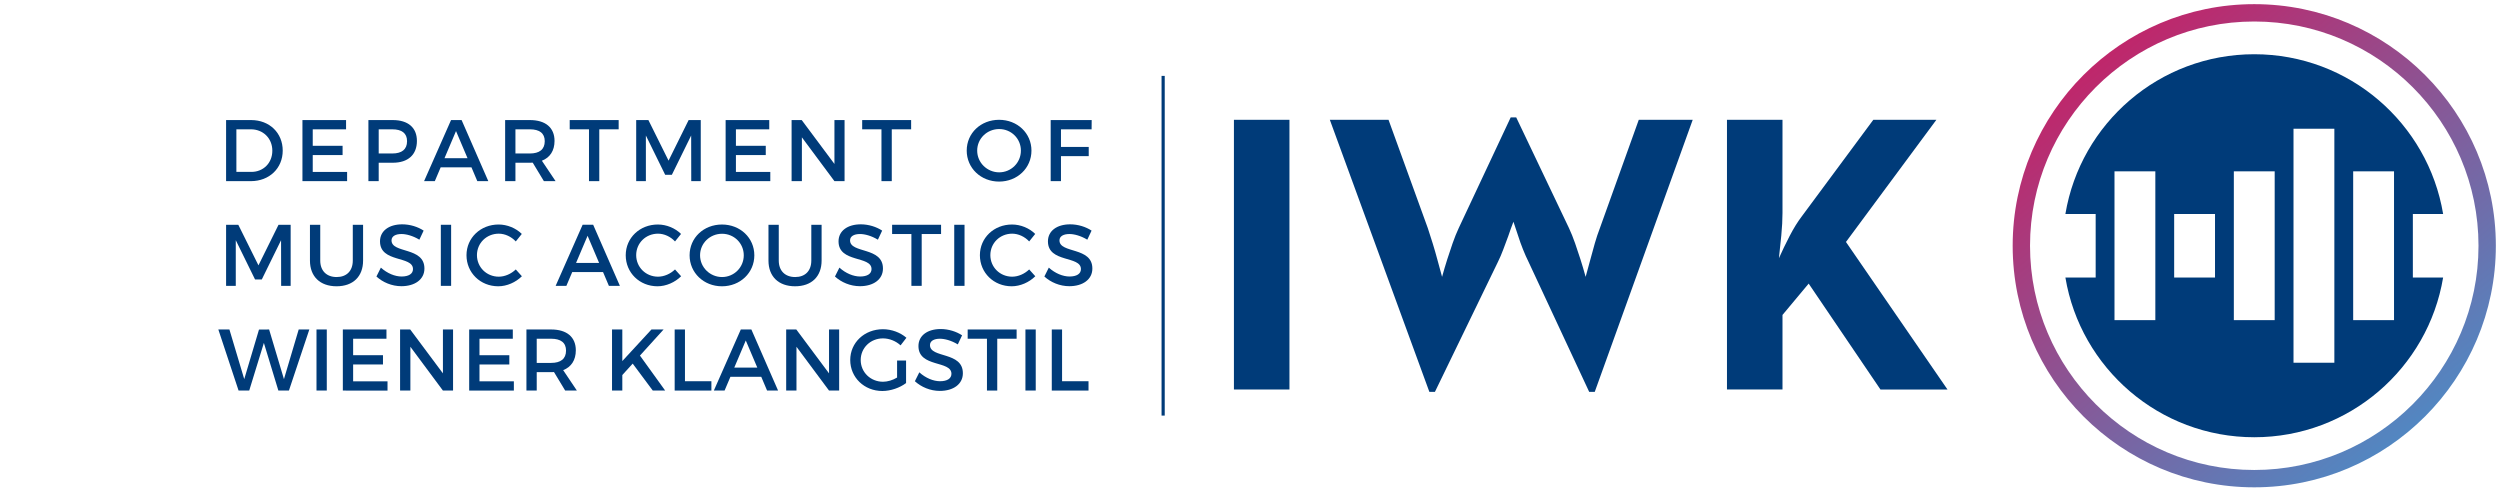
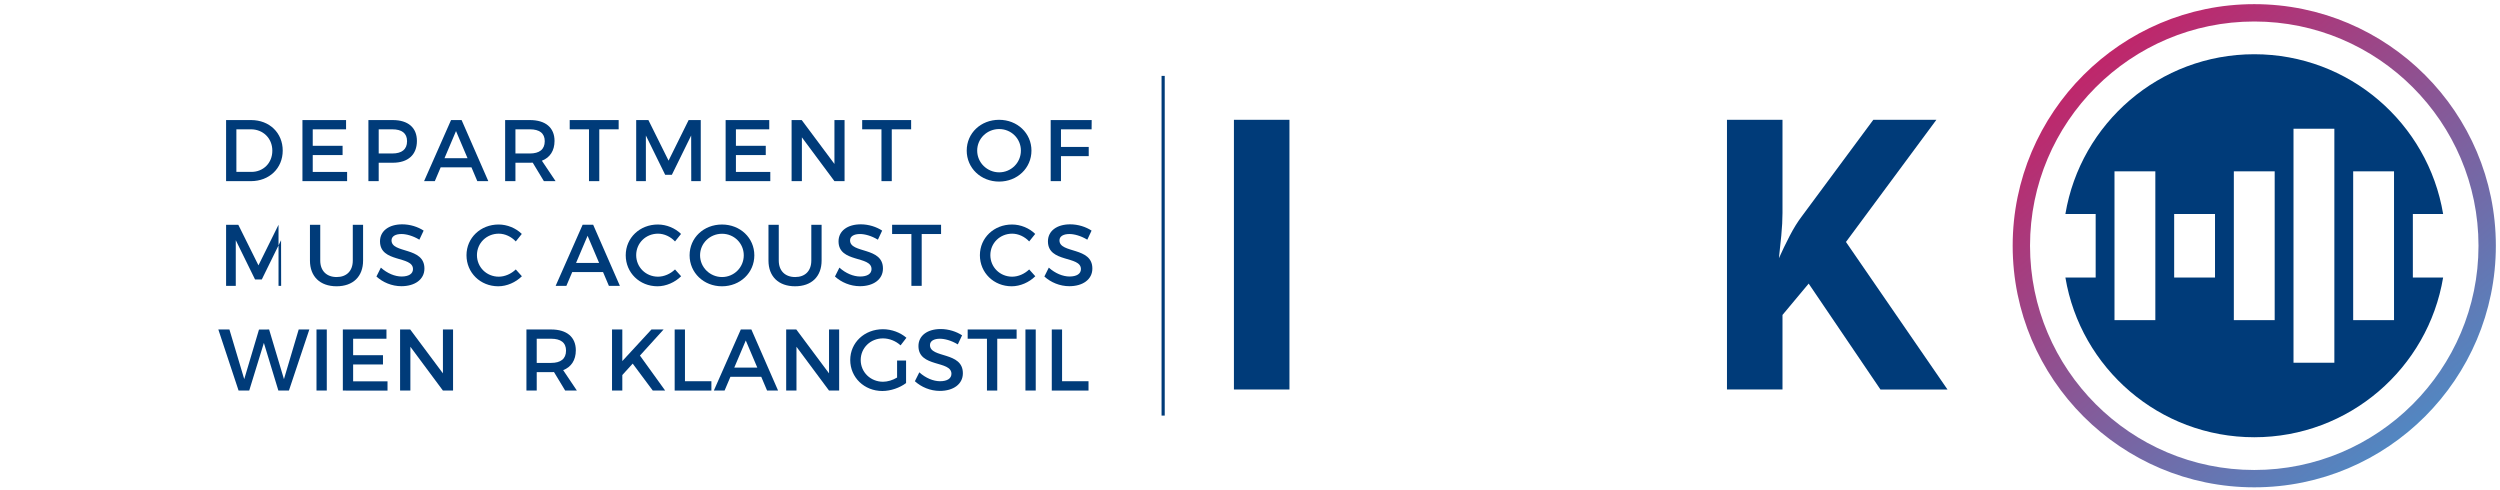
<svg xmlns="http://www.w3.org/2000/svg" version="1.1" id="Layer_1" x="0px" y="0px" width="602px" height="118px" viewBox="0 0 602 118" enable-background="new 0 0 602 118" xml:space="preserve">
  <g>
    <g>
      <g>
        <g>
          <rect x="279.703" y="18.274" fill="#003B79" width="0.763" height="81.8" />
        </g>
        <g>
          <path fill="#003B79" d="M297.129,28.849H310.5v64.942h-13.371V28.849z" />
-           <path fill="#003B79" d="M320.224,28.849h14.135l9.454,26.072c0.383,1.146,0.778,2.388,1.194,3.725      c0.414,1.336,0.779,2.611,1.1,3.82c0.381,1.401,0.764,2.804,1.146,4.202c0.382-1.398,0.796-2.801,1.242-4.202      c0.382-1.209,0.812-2.497,1.29-3.868c0.478-1.368,0.97-2.594,1.479-3.677l12.51-26.645h1.337l12.701,26.646      c0.509,1.083,1.003,2.309,1.48,3.677c0.478,1.37,0.908,2.659,1.29,3.868c0.445,1.401,0.859,2.803,1.242,4.202      c0.381-1.399,0.764-2.801,1.146-4.202c0.316-1.209,0.668-2.482,1.05-3.82c0.382-1.337,0.796-2.579,1.241-3.725l9.359-26.072      h12.987l-23.589,65.515h-1.338l-14.612-31.324c-0.446-0.891-0.893-1.895-1.337-3.01c-0.445-1.111-0.828-2.179-1.146-3.198      c-0.382-1.146-0.765-2.292-1.146-3.439c-0.445,1.146-0.859,2.292-1.24,3.439c-0.384,1.019-0.781,2.086-1.194,3.198      c-0.416,1.115-0.845,2.119-1.29,3.01l-15.185,31.324h-1.337L320.224,28.849z" />
          <path fill="#003B79" d="M428.363,62.18c0.765-1.719,1.624-3.5,2.579-5.348s1.941-3.439,2.961-4.775l17.19-23.208h15.186      l-21.774,29.415l24.449,35.527h-16.141l-17.286-25.5l-6.303,7.545V93.79h-13.37V28.849h13.37v22.444      c0,1.592-0.096,3.39-0.287,5.396C428.745,58.694,428.555,60.525,428.363,62.18z" />
        </g>
      </g>
      <g>
        <g>
          <path fill="#003B79" d="M542.826,105.288c22.86,0,41.834-16.638,45.479-38.464h-7.29v-15.3h7.29      c-3.645-21.827-22.618-38.464-45.479-38.464c-22.861,0-41.833,16.637-45.479,38.464h7.29v15.3h-7.29      C500.993,88.652,519.964,105.288,542.826,105.288z M566.645,41.262h9.836v35.825h-9.836V41.262z M552.277,30.999h9.836V87.35      h-9.836V30.999z M537.909,41.262h9.835v35.825h-9.835V41.262z M523.539,51.524h9.836v15.301h-9.836V51.524z M509.17,41.262      h9.835v35.825h-9.835V41.262z" />
        </g>
        <g>
          <linearGradient id="SVGID_1_" gradientUnits="userSpaceOnUse" x1="-316.279" y1="-595.365" x2="-189.237" y2="-437.578" gradientTransform="matrix(0.9 0 0 0.9 777.04 532.36)">
            <stop offset="0" style="stop-color:#D4145A" />
            <stop offset="1" style="stop-color:#29ABE2" />
          </linearGradient>
          <path fill="url(#SVGID_1_)" d="M542.826,117.348c-32.077,0-58.175-26.097-58.175-58.174C484.652,27.097,510.749,1,542.826,1      S601,27.097,601,59.174C601,91.251,574.902,117.348,542.826,117.348z M542.826,5.177c-29.774,0-53.997,24.223-53.997,53.998      c0,29.774,24.223,53.997,53.997,53.997c29.773,0,53.997-24.223,53.997-53.997C596.823,29.4,572.6,5.177,542.826,5.177z" />
        </g>
      </g>
    </g>
    <g>
      <path fill="#003B79" d="M60.473,28.912c4.413,0,7.606,3.089,7.606,7.354c0,4.244-3.214,7.354-7.669,7.354h-5.968V28.912H60.473z     M56.922,41.393h3.614c2.856,0,5.042-2.123,5.042-5.106c0-3.004-2.248-5.148-5.148-5.148h-3.509L56.922,41.393L56.922,41.393z" />
      <path fill="#003B79" d="M75.307,31.139v3.971h7.187v2.227h-7.187v4.056h8.277v2.227H72.828V28.912h10.505v2.226L75.307,31.139    L75.307,31.139z" />
      <path fill="#003B79" d="M94.574,28.912c3.698,0,5.819,1.828,5.819,5.021c0,3.32-2.121,5.254-5.819,5.254h-3.383v4.434h-2.479    V28.912H94.574z M91.192,36.959h3.277c2.271,0,3.551-0.966,3.551-2.962c0-1.933-1.28-2.857-3.551-2.857h-3.277V36.959z" />
      <path fill="#003B79" d="M106.11,40.301l-1.407,3.32h-2.585l6.493-14.708h2.543l6.429,14.708h-2.647l-1.407-3.32H106.11z     M109.808,31.56l-2.773,6.534h5.547L109.808,31.56z" />
      <path fill="#003B79" d="M128.277,39.166c-0.209,0.021-0.441,0.021-0.673,0.021h-3.487v4.434h-2.48V28.912h5.968    c3.762,0,5.926,1.828,5.926,5.021c0,2.354-1.094,4.014-3.047,4.77l3.299,4.917h-2.815L128.277,39.166z M127.604,36.959    c2.271,0,3.572-0.966,3.572-2.962c0-1.933-1.302-2.857-3.572-2.857h-3.487v5.82L127.604,36.959L127.604,36.959z" />
      <path fill="#003B79" d="M144.307,31.139V43.62h-2.479V31.139h-4.644v-2.227h11.788v2.227H144.307z" />
      <path fill="#003B79" d="M166.453,43.62l-0.021-10.99l-4.643,9.455h-1.618l-4.644-9.455v10.99h-2.332V28.912h2.94l4.854,9.77    l4.833-9.77h2.92V43.62H166.453z" />
      <path fill="#003B79" d="M177.21,31.139v3.971h7.185v2.227h-7.185v4.056h8.278v2.227h-10.757V28.912h10.505v2.226L177.21,31.139    L177.21,31.139z" />
      <path fill="#003B79" d="M200.932,43.62l-7.837-10.548V43.62h-2.479V28.912h2.438l7.879,10.568V28.912h2.438V43.62H200.932z" />
      <path fill="#003B79" d="M214.737,31.139V43.62h-2.48V31.139h-4.643v-2.227h11.787v2.227H214.737z" />
      <path fill="#003B79" d="M248.375,36.266c0,4.202-3.403,7.459-7.795,7.459c-4.391,0-7.795-3.257-7.795-7.459    c0-4.223,3.404-7.417,7.795-7.417C244.972,28.849,248.375,32.064,248.375,36.266z M235.307,36.266c0,2.92,2.417,5.232,5.295,5.232    c2.879,0,5.231-2.312,5.231-5.232c0-2.921-2.354-5.19-5.231-5.19C237.702,31.076,235.307,33.345,235.307,36.266z" />
      <path fill="#003B79" d="M255.483,31.139v4.244h6.682v2.206h-6.682v6.031h-2.479V28.912h9.875l-0.021,2.227H255.483L255.483,31.139    z" />
-       <path fill="#003B79" d="M67.701,68.834l-0.021-10.99L63.037,67.3h-1.619l-4.643-9.456v10.99h-2.333V54.126h2.94l4.854,9.771    l4.833-9.771h2.92v14.708H67.701z" />
+       <path fill="#003B79" d="M67.701,68.834l-0.021-10.99L63.037,67.3h-1.619l-4.643-9.456v10.99h-2.333V54.126h2.94l4.854,9.771    l4.833-9.771v14.708H67.701z" />
      <path fill="#003B79" d="M87.431,62.74c0,3.846-2.417,6.197-6.387,6.197c-3.972,0-6.408-2.353-6.408-6.197v-8.614h2.479v8.614    c0,2.479,1.533,3.971,3.95,3.971c2.396,0,3.887-1.471,3.887-3.971v-8.614h2.479V62.74L87.431,62.74z" />
      <path fill="#003B79" d="M102.012,55.533l-1.029,2.185c-1.598-0.967-3.193-1.366-4.308-1.366c-1.45,0-2.395,0.546-2.395,1.533    c0,3.214,7.94,1.493,7.921,6.787c0,2.627-2.312,4.245-5.547,4.245c-2.312,0-4.497-0.946-6.01-2.333l1.071-2.143    c1.515,1.388,3.404,2.143,4.98,2.143c1.722,0,2.752-0.65,2.752-1.786c0-3.278-7.943-1.45-7.943-6.682    c0-2.521,2.165-4.097,5.358-4.097C98.777,54.021,100.647,54.63,102.012,55.533z" />
-       <path fill="#003B79" d="M106.152,68.834V54.126h2.479v14.708H106.152z" />
      <path fill="#003B79" d="M125.65,56.331l-1.449,1.808c-1.072-1.157-2.605-1.871-4.099-1.871c-2.94,0-5.252,2.27-5.252,5.169    c0,2.898,2.311,5.188,5.252,5.188c1.472,0,2.984-0.672,4.099-1.743l1.47,1.639c-1.491,1.472-3.614,2.416-5.693,2.416    c-4.308,0-7.647-3.256-7.647-7.479c0-4.181,3.383-7.396,7.731-7.396C122.14,54.062,124.22,54.924,125.65,56.331z" />
      <path fill="#003B79" d="M137.793,65.514l-1.408,3.318h-2.584l6.493-14.708h2.542l6.43,14.708h-2.646l-1.408-3.318H137.793z     M141.491,56.773l-2.773,6.534h5.546L141.491,56.773z" />
      <path fill="#003B79" d="M163.994,56.331l-1.45,1.808c-1.071-1.157-2.604-1.871-4.097-1.871c-2.942,0-5.252,2.27-5.252,5.169    c0,2.898,2.31,5.188,5.252,5.188c1.471,0,2.983-0.672,4.097-1.743l1.471,1.639c-1.491,1.472-3.613,2.416-5.692,2.416    c-4.309,0-7.648-3.256-7.648-7.479c0-4.181,3.382-7.396,7.732-7.396C160.486,54.062,162.566,54.924,163.994,56.331z" />
      <path fill="#003B79" d="M181.643,61.48c0,4.201-3.402,7.459-7.794,7.459s-7.795-3.258-7.795-7.459    c0-4.224,3.403-7.417,7.795-7.417C178.24,54.062,181.643,57.277,181.643,61.48z M168.575,61.48c0,2.92,2.417,5.231,5.294,5.231    c2.878,0,5.231-2.312,5.231-5.231c0-2.921-2.354-5.19-5.231-5.19C170.97,56.29,168.575,58.558,168.575,61.48z" />
      <path fill="#003B79" d="M197.843,62.74c0,3.846-2.416,6.197-6.387,6.197c-3.972,0-6.408-2.353-6.408-6.197v-8.614h2.479v8.614    c0,2.479,1.533,3.971,3.949,3.971c2.396,0,3.888-1.471,3.888-3.971v-8.614h2.479V62.74L197.843,62.74z" />
      <path fill="#003B79" d="M212.425,55.533l-1.029,2.185c-1.597-0.967-3.192-1.366-4.308-1.366c-1.45,0-2.395,0.546-2.395,1.533    c0,3.214,7.941,1.493,7.922,6.787c0,2.627-2.312,4.245-5.547,4.245c-2.312,0-4.497-0.946-6.01-2.333l1.072-2.143    c1.513,1.388,3.404,2.143,4.98,2.143c1.722,0,2.753-0.65,2.753-1.786c0-3.278-7.944-1.45-7.944-6.682    c0-2.521,2.165-4.097,5.358-4.097C209.19,54.021,211.059,54.63,212.425,55.533z" />
      <path fill="#003B79" d="M221.943,56.353v12.48h-2.479v-12.48h-4.643v-2.227h11.788v2.227H221.943z" />
-       <path fill="#003B79" d="M229.781,68.834V54.126h2.479v14.708H229.781z" />
      <path fill="#003B79" d="M249.279,56.331l-1.451,1.808c-1.071-1.157-2.605-1.871-4.097-1.871c-2.941,0-5.253,2.27-5.253,5.169    c0,2.898,2.312,5.188,5.253,5.188c1.472,0,2.983-0.672,4.097-1.743l1.472,1.639c-1.492,1.472-3.614,2.416-5.693,2.416    c-4.309,0-7.648-3.256-7.648-7.479c0-4.181,3.382-7.396,7.732-7.396C245.77,54.062,247.85,54.924,249.279,56.331z" />
      <path fill="#003B79" d="M262.851,55.533l-1.029,2.185c-1.597-0.967-3.193-1.366-4.308-1.366c-1.449,0-2.395,0.546-2.395,1.533    c0,3.214,7.94,1.493,7.921,6.787c0,2.627-2.312,4.245-5.547,4.245c-2.312,0-4.496-0.946-6.009-2.333l1.07-2.143    c1.514,1.388,3.404,2.143,4.98,2.143c1.722,0,2.752-0.65,2.752-1.786c0-3.278-7.943-1.45-7.943-6.682    c0-2.521,2.165-4.097,5.358-4.097C259.615,54.021,261.486,54.63,262.851,55.533z" />
      <path fill="#003B79" d="M67.03,94.047l-3.488-11.472l-3.53,11.472h-2.563l-4.874-14.708h2.668l3.572,11.955l3.552-11.935    l2.438-0.021l3.572,11.955l3.551-11.955h2.564l-4.917,14.708H67.03z" />
      <path fill="#003B79" d="M76.211,94.047V79.339h2.479v14.708H76.211z" />
      <path fill="#003B79" d="M85.034,81.566v3.971h7.187v2.229h-7.187v4.055h8.279v2.227H82.555V79.339H93.06v2.228H85.034    L85.034,81.566z" />
      <path fill="#003B79" d="M106.656,94.047L98.819,83.5v10.547h-2.479V79.339h2.438l7.879,10.567V79.339h2.438v14.708H106.656z" />
-       <path fill="#003B79" d="M115.459,81.566v3.971h7.186v2.229h-7.186v4.055h8.278v2.227h-10.759V79.339h10.506v2.228H115.459    L115.459,81.566z" />
      <path fill="#003B79" d="M133.403,89.594c-0.209,0.02-0.441,0.02-0.672,0.02h-3.488v4.434h-2.479V79.339h5.968    c3.761,0,5.925,1.829,5.925,5.022c0,2.354-1.094,4.013-3.047,4.77l3.299,4.916h-2.815L133.403,89.594z M132.731,87.387    c2.27,0,3.571-0.967,3.571-2.964c0-1.933-1.303-2.856-3.571-2.856h-3.488v5.82H132.731z" />
      <path fill="#003B79" d="M152.354,87.555l-2.5,2.752v3.739h-2.479V79.339h2.479v7.606l7.018-7.606h2.921l-5.694,6.283l6.073,8.425    h-2.984L152.354,87.555z" />
      <path fill="#003B79" d="M171.305,91.799v2.248h-8.845V79.339h2.479v12.46H171.305L171.305,91.799z" />
      <path fill="#003B79" d="M175.887,90.727l-1.409,3.319h-2.584l6.493-14.708h2.542l6.431,14.708h-2.647l-1.408-3.319H175.887z     M179.584,81.986l-2.774,6.535h5.548L179.584,81.986z" />
      <path fill="#003B79" d="M199.629,94.047L191.791,83.5v10.547h-2.479V79.339h2.438l7.88,10.567V79.339h2.438v14.708H199.629z" />
      <path fill="#003B79" d="M218.182,86.818v5.422c-1.491,1.134-3.697,1.912-5.715,1.912c-4.35,0-7.731-3.258-7.731-7.459    c0-4.2,3.425-7.416,7.879-7.416c2.101,0,4.203,0.799,5.651,2.059l-1.406,1.829c-1.136-1.05-2.71-1.681-4.245-1.681    c-3.004,0-5.357,2.289-5.357,5.209c0,2.943,2.374,5.232,5.379,5.232c1.092,0,2.332-0.378,3.382-1.01v-4.098H218.182    L218.182,86.818z" />
      <path fill="#003B79" d="M231.67,80.747l-1.03,2.185c-1.596-0.967-3.192-1.365-4.307-1.365c-1.45,0-2.396,0.547-2.396,1.533    c0,3.215,7.941,1.492,7.921,6.787c0,2.627-2.312,4.244-5.547,4.244c-2.312,0-4.496-0.945-6.009-2.332l1.071-2.143    c1.514,1.387,3.404,2.143,4.979,2.143c1.724,0,2.753-0.652,2.753-1.787c0-3.277-7.943-1.449-7.943-6.682    c0-2.521,2.165-4.098,5.357-4.098C228.435,79.234,230.305,79.844,231.67,80.747z" />
      <path fill="#003B79" d="M240.138,81.566v12.48h-2.479v-12.48h-4.645v-2.228h11.787v2.228H240.138z" />
      <path fill="#003B79" d="M246.924,94.047V79.339h2.48v14.708H246.924z" />
      <path fill="#003B79" d="M262.115,91.799v2.248h-8.847V79.339h2.479v12.46H262.115L262.115,91.799z" />
    </g>
  </g>
</svg>